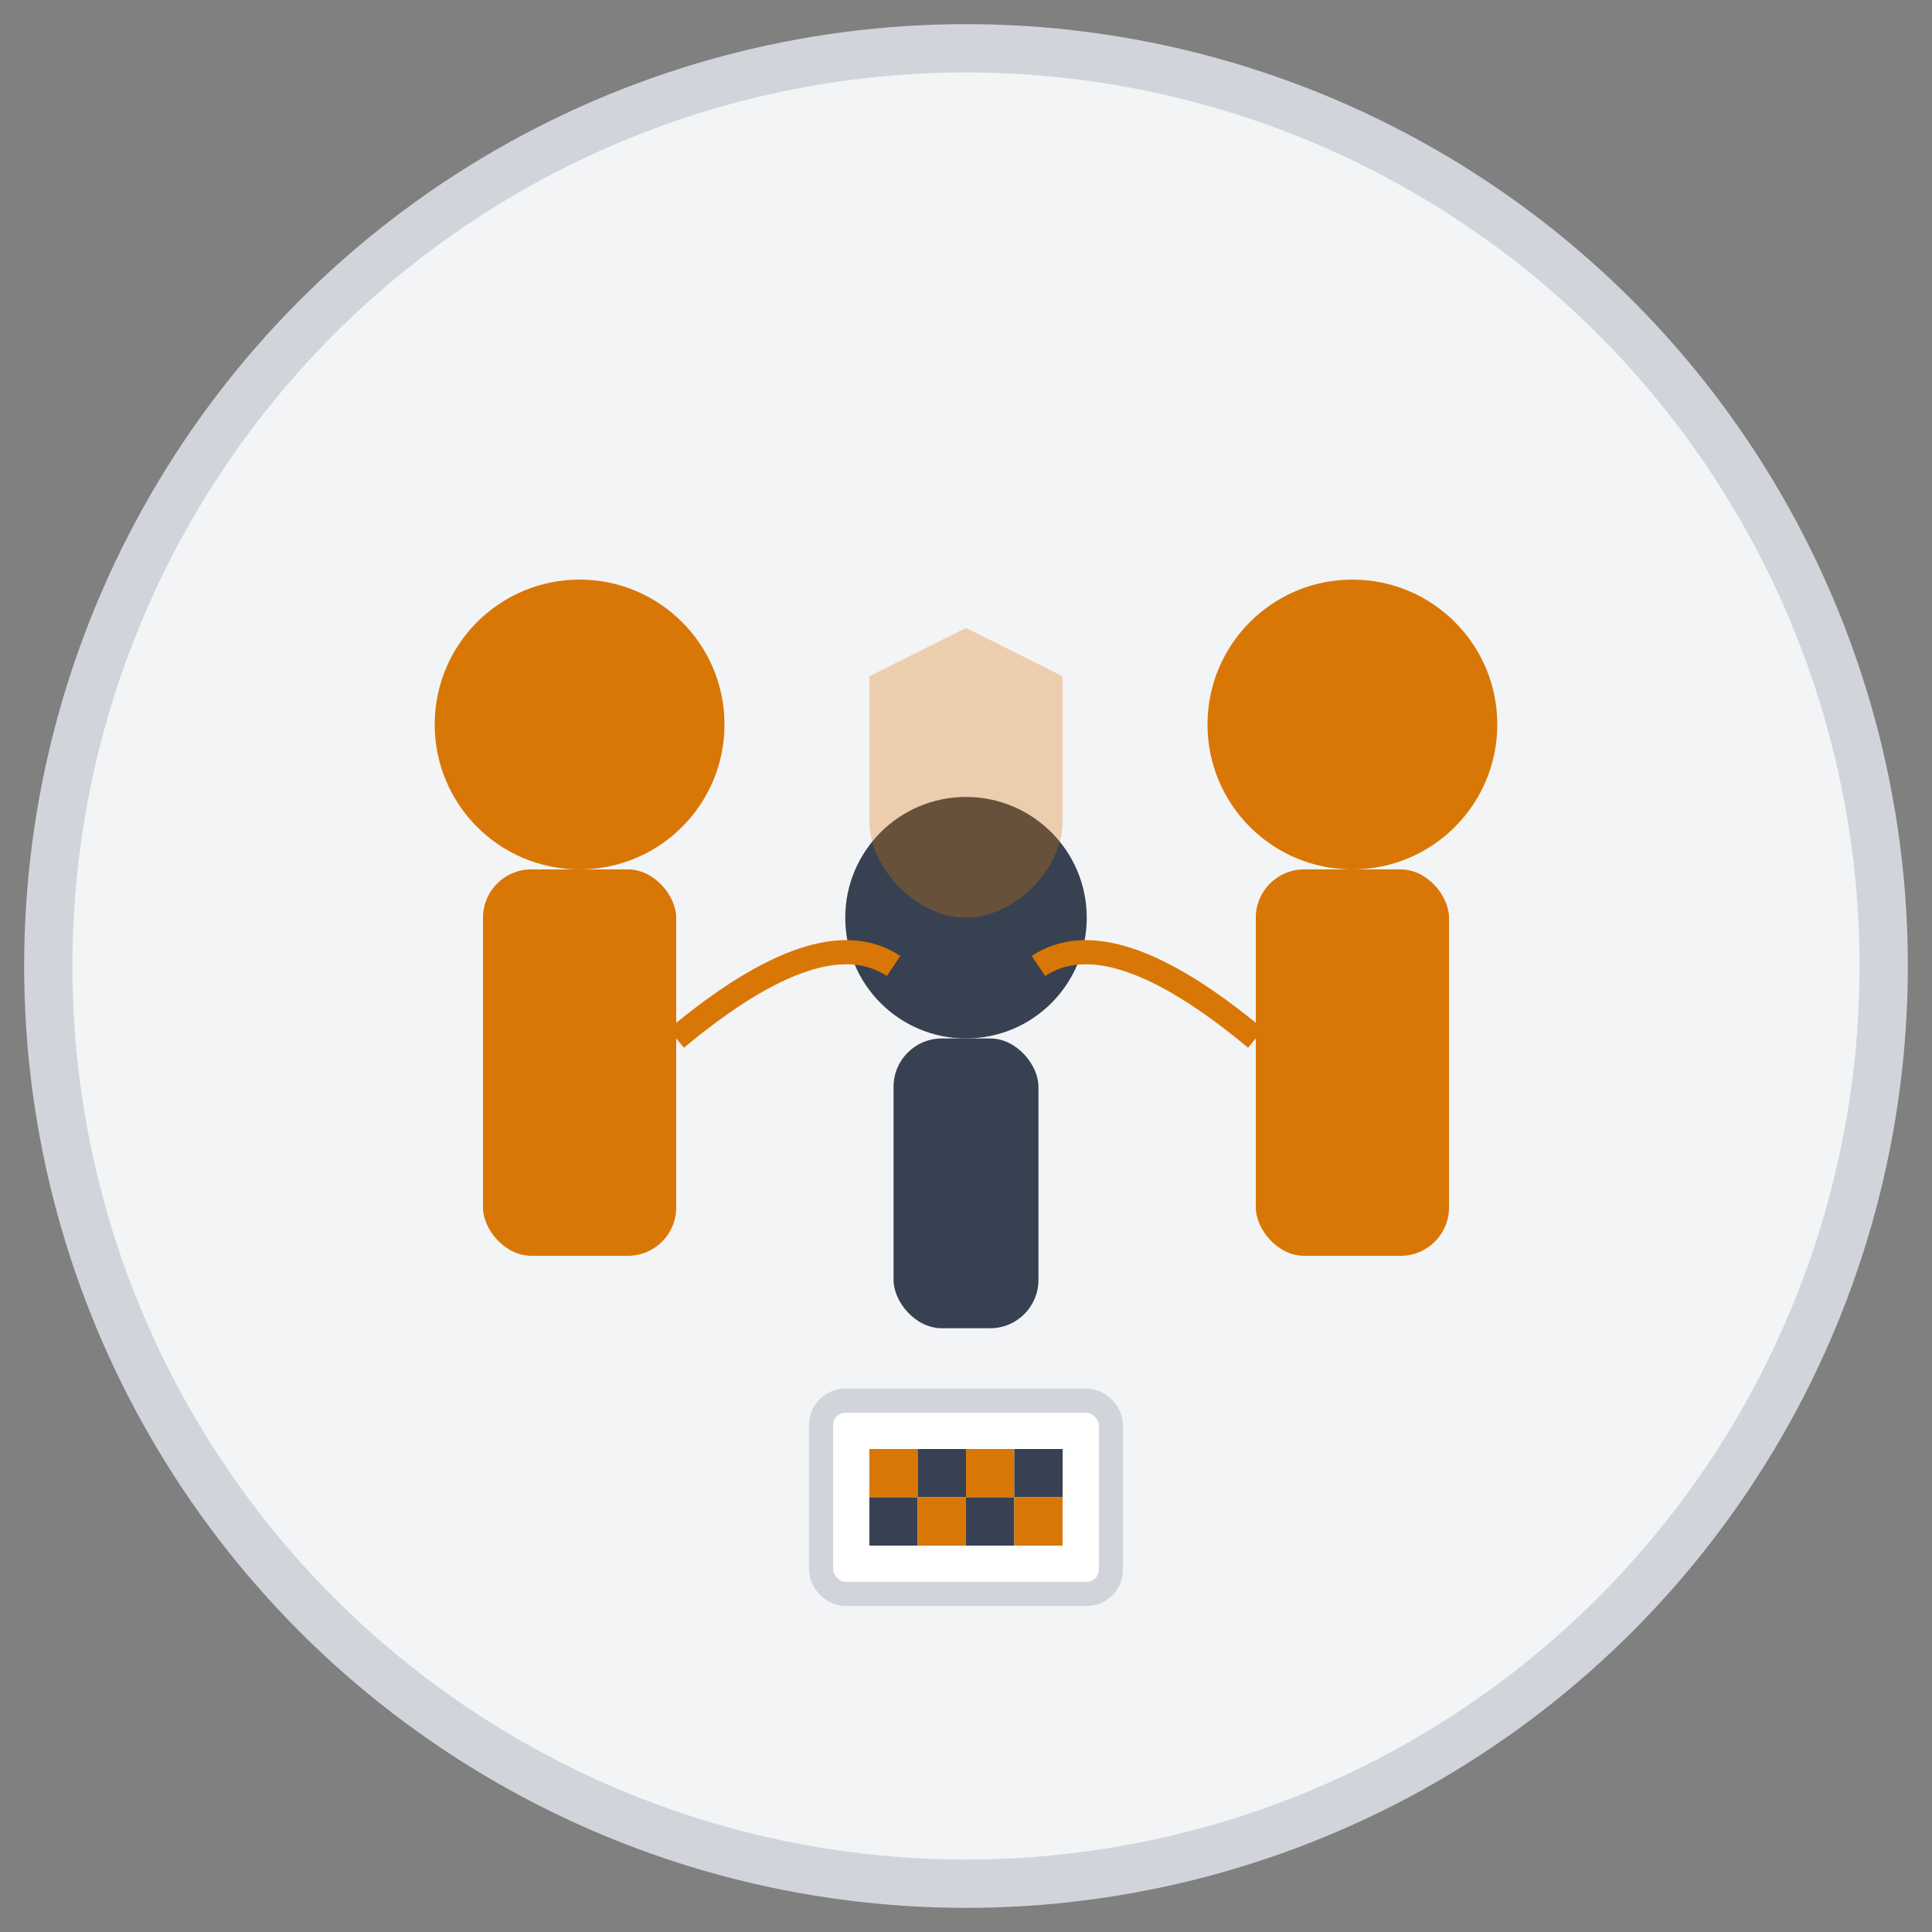
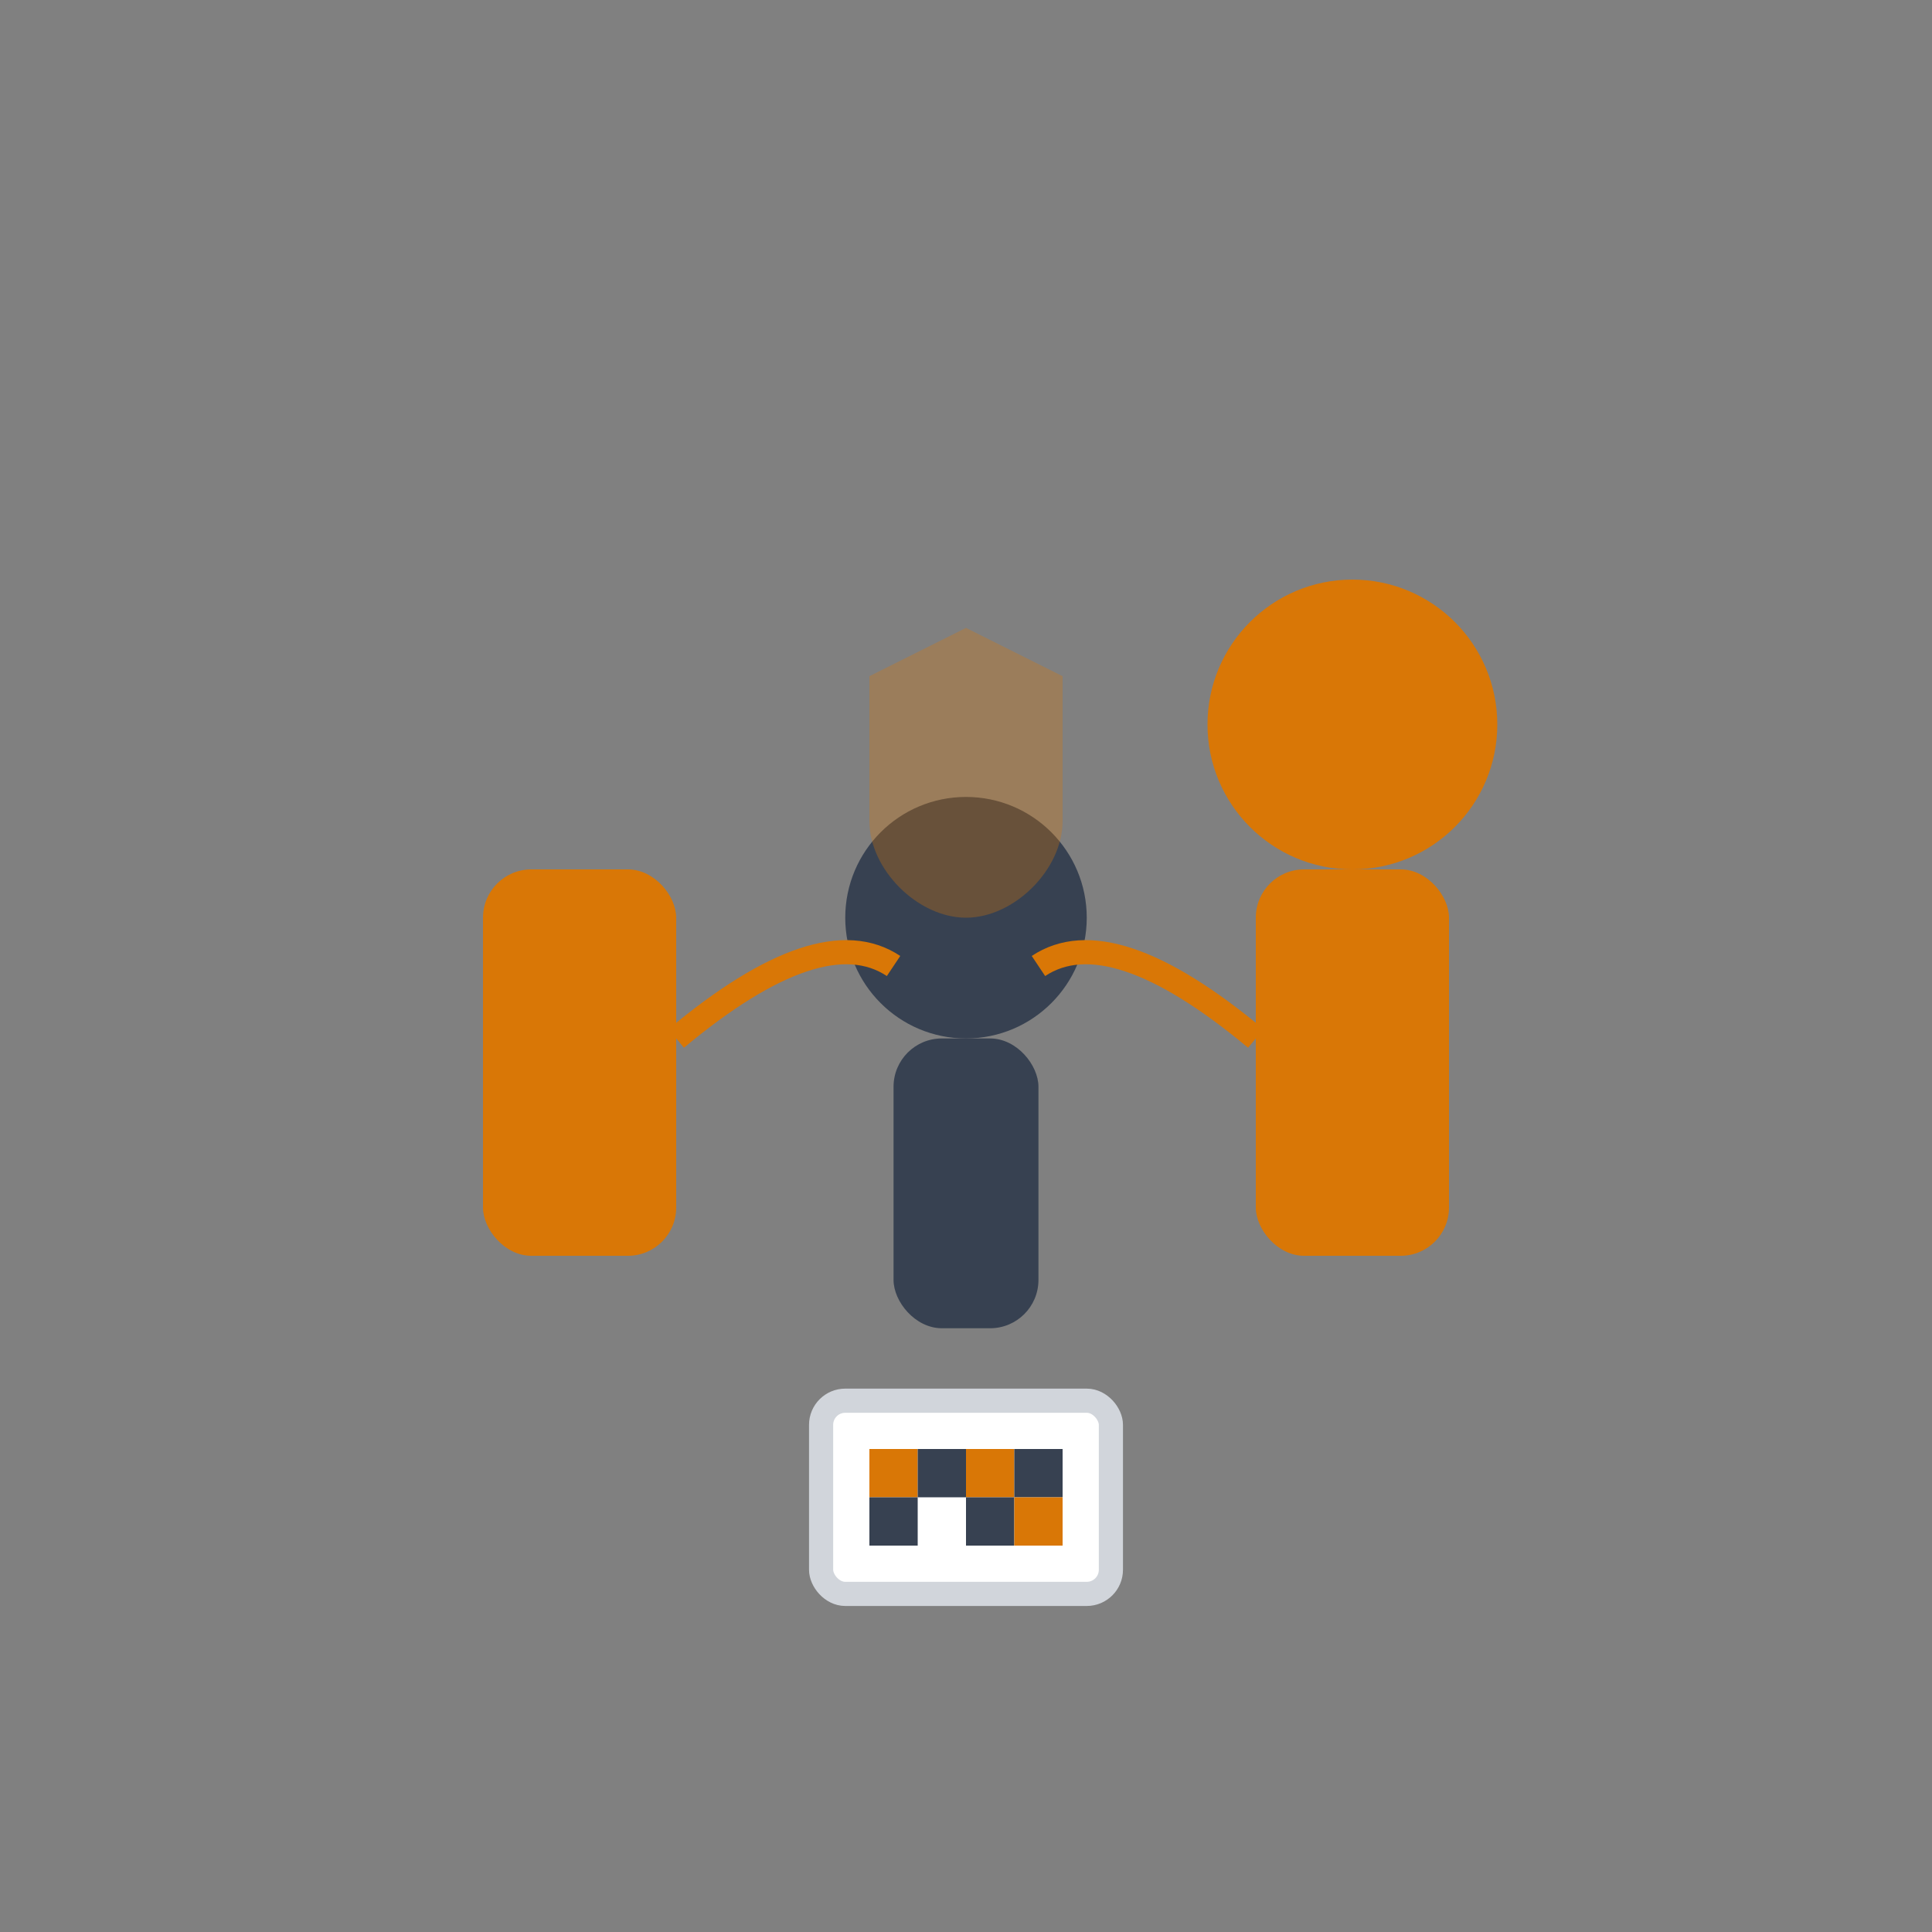
<svg xmlns="http://www.w3.org/2000/svg" width="80" height="80" viewBox="0 0 80 80" fill="none">
  <rect x="0" y="0" width="80" height="80" fill="#808080" stroke="none" />
-   <circle cx="40" cy="40" r="38" fill="#F3F4F6" stroke="#D1D5DB" stroke-width="2" />
  <g transform="translate(12, 18)">
-     <circle cx="12" cy="12" r="6" fill="#D97706" />
    <rect x="8" y="18" width="8" height="16" rx="2" fill="#D97706" />
    <circle cx="44" cy="12" r="6" fill="#D97706" />
    <rect x="40" y="18" width="8" height="16" rx="2" fill="#D97706" />
    <circle cx="28" cy="20" r="5" fill="#374151" />
    <rect x="25" y="25" width="6" height="12" rx="2" fill="#374151" />
    <path d="M28 8 L32 10 L32 16 C32 18 30 20 28 20 C26 20 24 18 24 16 L24 10 Z" fill="#D97706" opacity="0.3" />
    <path d="M16 25 Q22 20 25 22" stroke="#D97706" strokeWidth="2" fill="none" />
    <path d="M40 25 Q34 20 31 22" stroke="#D97706" strokeWidth="2" fill="none" />
    <rect x="22" y="40" width="12" height="8" rx="1" fill="white" stroke="#D1D5DB" />
    <rect x="24" y="42" width="2" height="2" fill="#D97706" />
    <rect x="26" y="42" width="2" height="2" fill="#374151" />
    <rect x="28" y="42" width="2" height="2" fill="#D97706" />
    <rect x="30" y="42" width="2" height="2" fill="#374151" />
    <rect x="24" y="44" width="2" height="2" fill="#374151" />
-     <rect x="26" y="44" width="2" height="2" fill="#D97706" />
    <rect x="28" y="44" width="2" height="2" fill="#374151" />
    <rect x="30" y="44" width="2" height="2" fill="#D97706" />
  </g>
</svg>